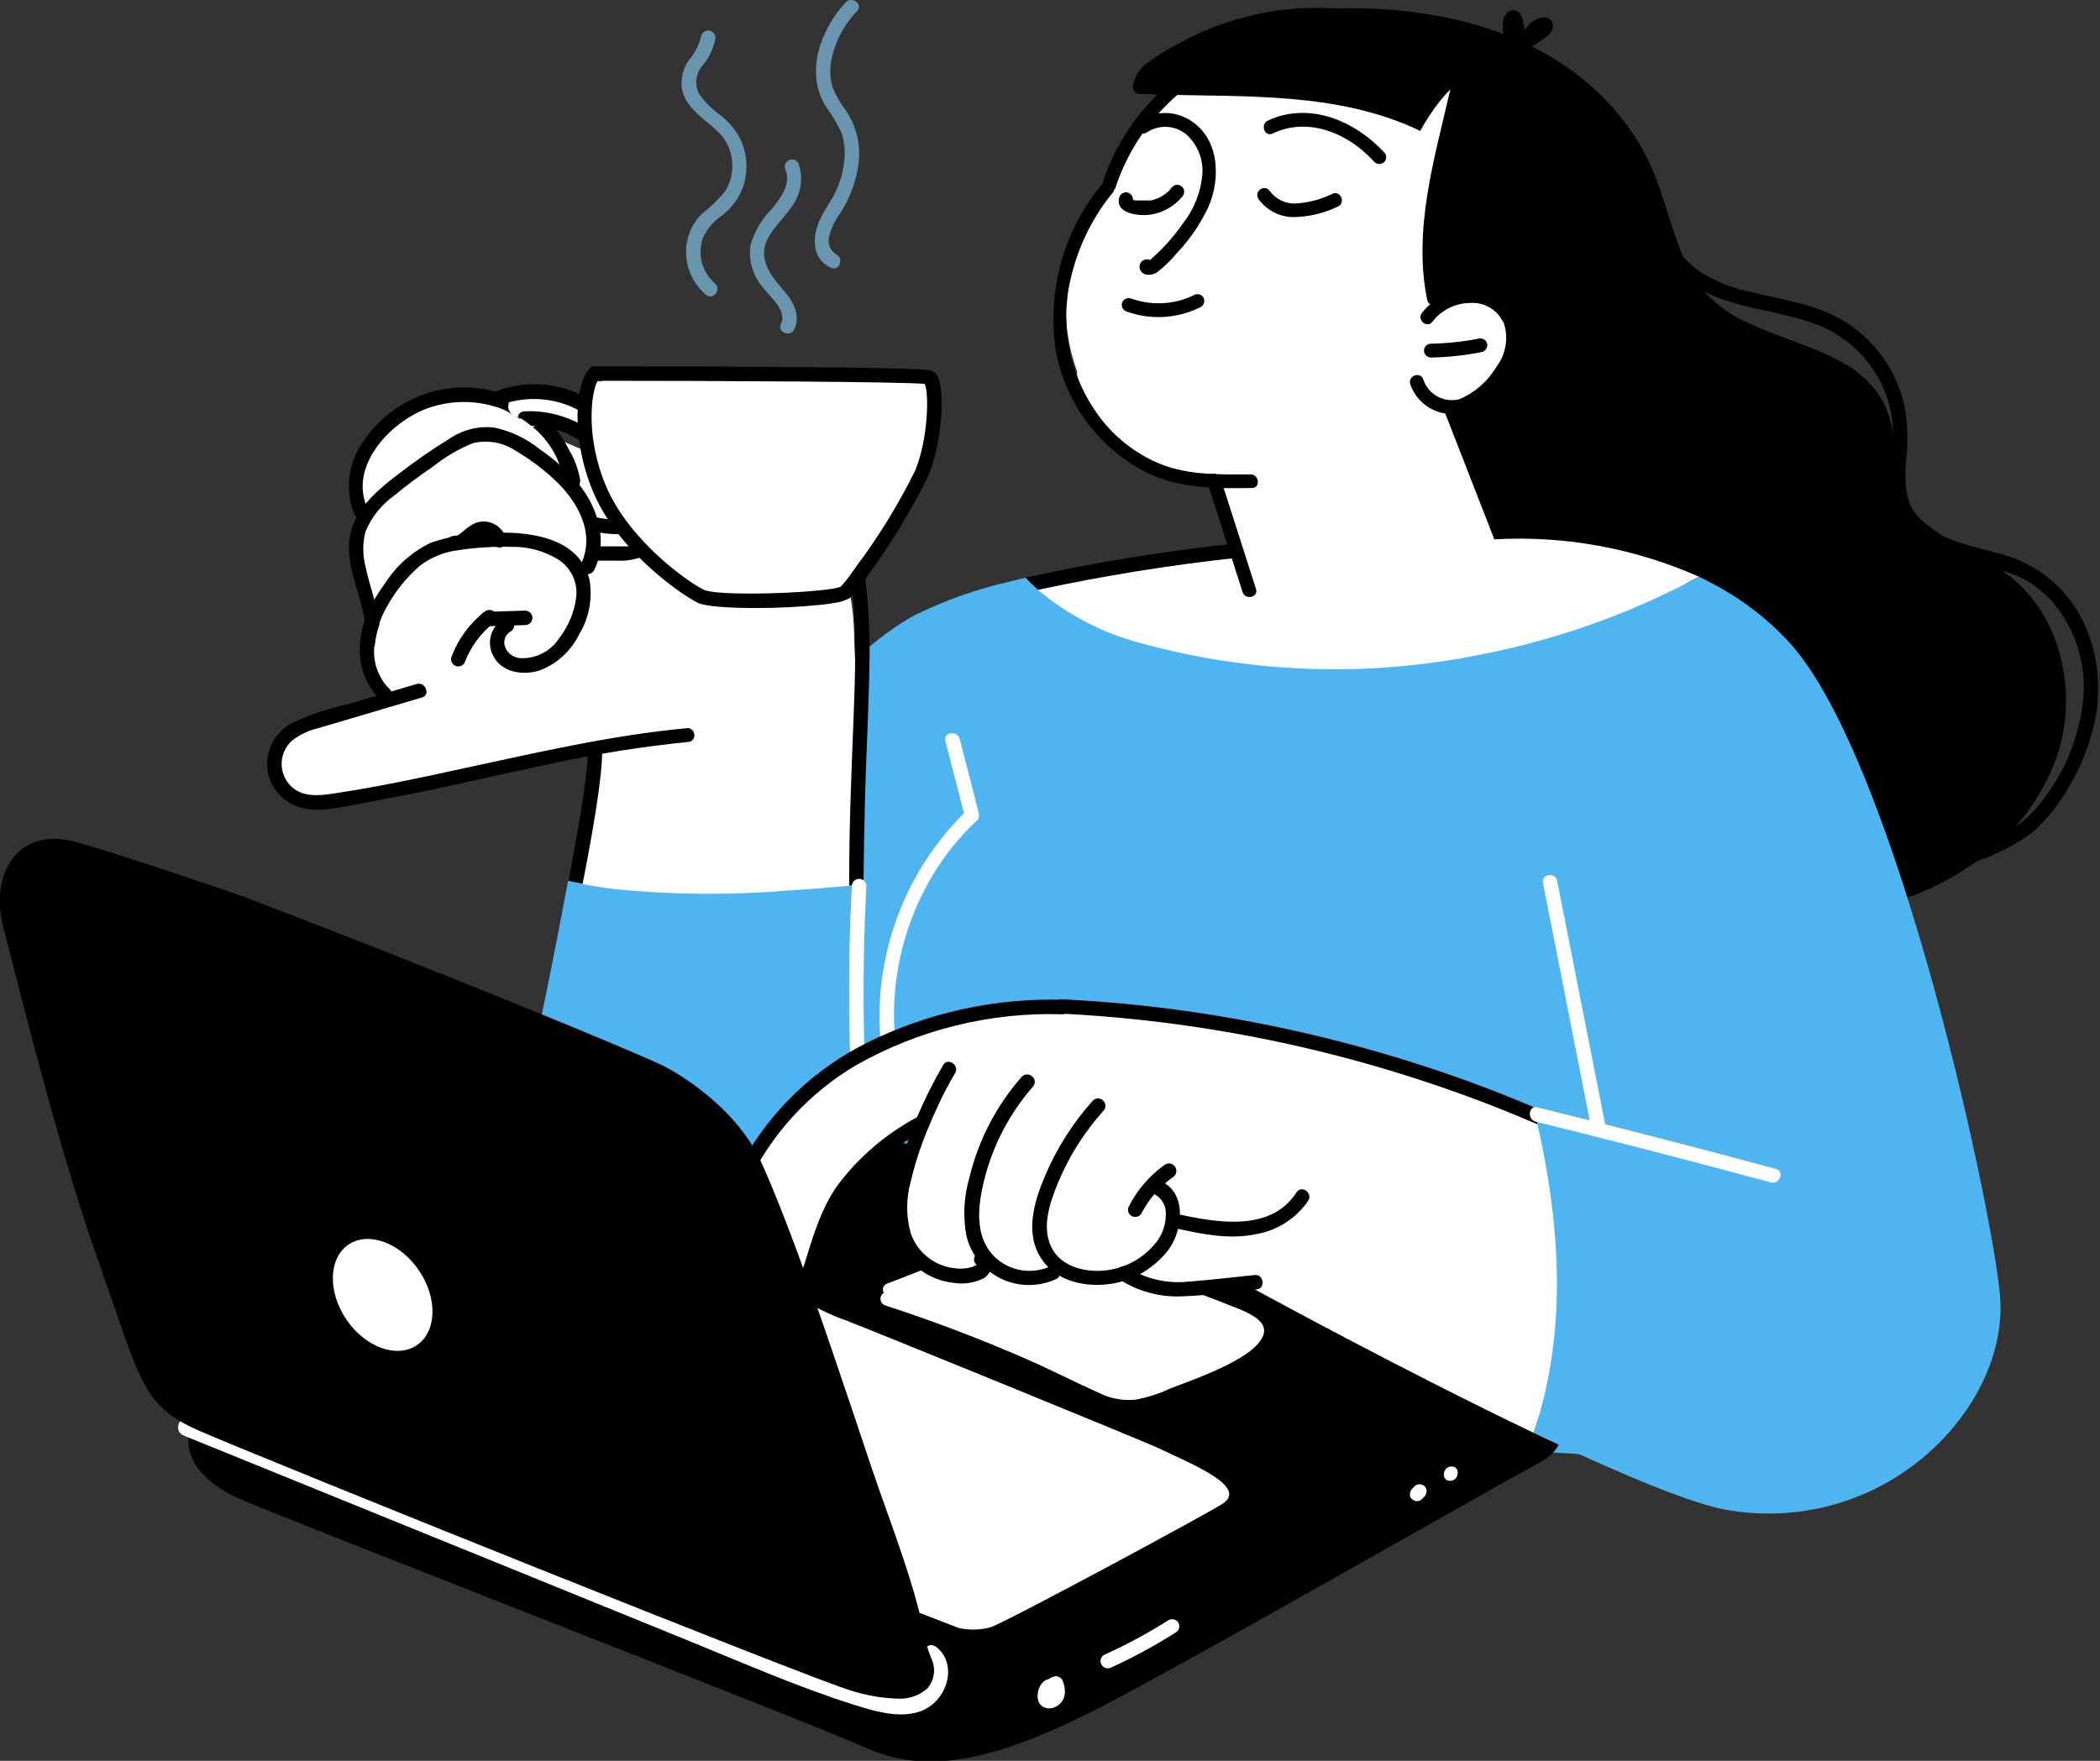
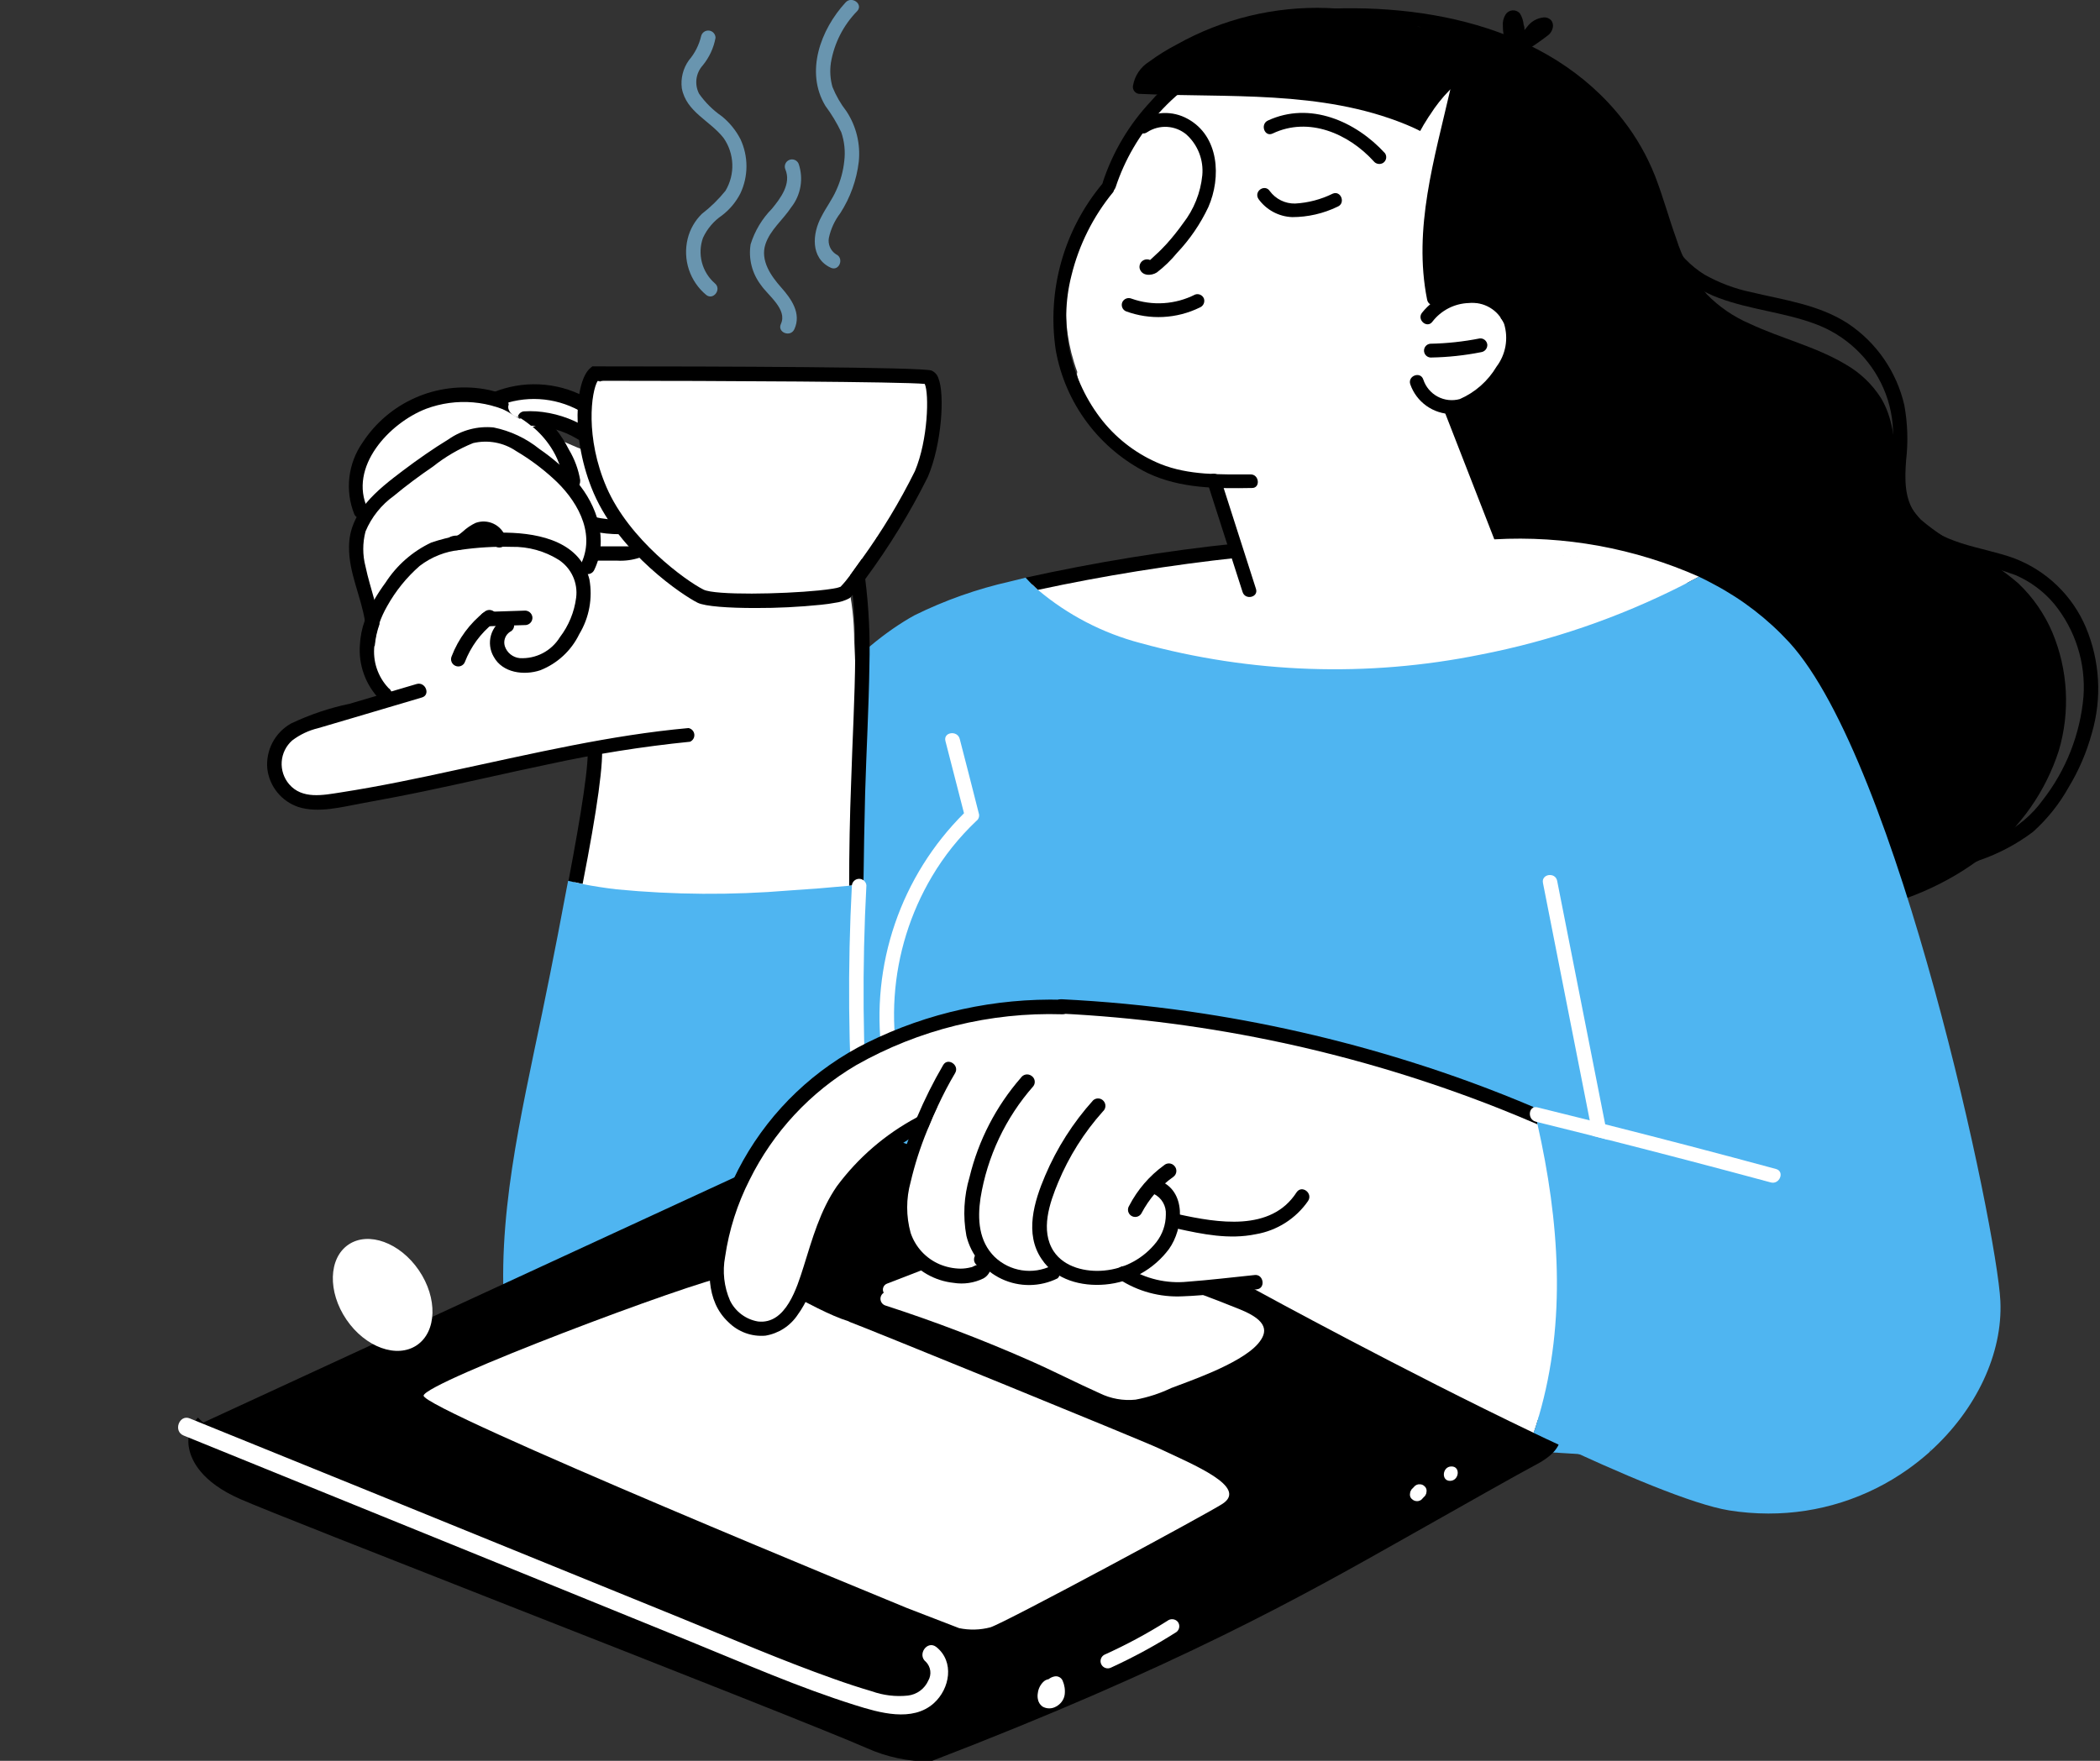
<svg xmlns="http://www.w3.org/2000/svg" width="310" height="260" viewBox="0 0 310 260" fill="none">
  <rect x="0" y="0" width="310" height="260" fill="#333333" stroke="none" />
  <g clip-path="url(#clip0_963_8340)">
    <path d="M303.911 110.865C301.968 116.877 298.262 122.166 293.276 126.046C281.763 135.294 266.226 136.835 251.985 135.864C245.368 135.718 238.857 134.173 232.88 131.33C226.903 128.488 221.595 124.413 217.306 119.373C208.474 109.478 203.434 96.962 200.983 84.046C198.147 68.834 198.594 53.113 199.134 37.808C199.197 31.4 200.009 25.022 201.554 18.804C202.357 15.793 203.543 12.897 205.083 10.188C205.829 8.869 206.685 7.616 207.642 6.442C208.135 5.826 208.675 5.24 209.183 4.67L209.722 4.146L209.553 3.961C203.819 3.201 198.016 3.103 192.26 3.668C190.904 3.791 190.595 1.68 191.967 1.557C209.029 0.015 228.526 3.468 239.608 17.74C241.576 20.268 243.17 23.066 244.34 26.048C245.527 29.13 246.359 32.213 247.423 35.172C248.364 38.206 249.905 41.021 251.954 43.449C253.75 45.293 255.892 46.764 258.258 47.78C262.881 49.968 268.061 51.171 272.499 53.837C274.594 55.039 276.366 56.732 277.663 58.769C279.404 61.651 279.635 64.934 279.974 68.186C280.073 71.376 281.347 74.417 283.55 76.725C285.721 78.574 288.125 80.128 290.702 81.349C293.312 82.63 295.747 84.241 297.946 86.142C300.098 88.188 301.808 90.654 302.97 93.386C305.287 98.931 305.619 105.104 303.911 110.865V110.865Z" fill="black" />
    <path d="M252.076 88.948C251.94 89.501 251.69 90.02 251.342 90.471C250.995 90.922 250.557 91.296 250.057 91.568C247.892 93.101 245.597 94.442 243.198 95.576C233.257 100.307 222.021 102.265 211.139 103.39C205.498 103.975 199.811 104.315 194.185 104.638L185.831 105.101C183.103 105.255 180.375 105.517 177.632 105.594C175.115 105.79 172.589 105.339 170.295 104.284C168.246 102.908 166.349 101.316 164.638 99.537C162.635 97.841 160.184 96.716 158.088 95.098C155.94 93.376 153.882 91.545 151.923 89.611C151.822 89.512 151.739 89.398 151.676 89.272C151.279 88.707 151.103 88.016 151.183 87.33C151.206 87.142 151.278 86.963 151.391 86.811C151.505 86.66 151.657 86.541 151.831 86.466C156.778 84.37 162.234 83.97 167.505 83.291L182.287 81.396C182.302 81.175 182.302 80.954 182.287 80.733C182.213 79.56 181.974 78.403 181.577 77.296C180.175 73.026 177.509 68.295 180.406 64.01C181.847 62.147 183.787 60.73 186.001 59.925C188.637 58.844 191.381 58.043 194.185 57.536C199.844 56.488 205.656 56.583 211.278 57.814C211.506 57.864 211.713 57.985 211.87 58.158C212.027 58.332 212.125 58.55 212.152 58.782C212.18 59.014 212.134 59.249 212.021 59.454C211.909 59.659 211.735 59.824 211.525 59.925C211.895 60.958 212.265 61.975 212.65 63.008C214.68 68.336 216.979 73.558 219.539 78.652C220.033 79.623 220.464 81.242 221.697 81.426C223.035 81.542 224.378 81.588 225.72 81.565C228.486 81.703 231.243 81.981 233.981 82.397C239.558 83.19 245.031 84.59 250.303 86.574C251.305 86.96 252.23 87.715 252.076 88.948Z" fill="white" />
    <path d="M221.514 53.745C220.713 55.591 219.482 57.219 217.923 58.492C217.198 59.033 216.343 59.373 215.445 59.478C214.547 59.584 213.636 59.451 212.806 59.093C211.973 58.677 211.265 57.675 210.432 57.428C209.6 57.182 210.186 58.045 210.432 58.415C211.004 59.086 211.371 59.908 211.492 60.782C211.612 61.656 211.48 62.546 211.11 63.347C210.14 65.047 208.549 66.307 206.671 66.861C204.209 67.834 201.666 68.592 199.073 69.127C198.628 69.418 198.165 69.681 197.686 69.913C193.868 71.401 189.791 72.114 185.695 72.009C181.479 72.196 177.263 71.638 173.241 70.36C166.459 68.063 160.541 62.653 159.03 55.517C158.967 55.327 158.967 55.121 159.03 54.931C158.691 54.007 158.398 53.051 158.152 52.095C157.254 48.507 157.092 44.774 157.674 41.121C157.951 39.347 158.411 37.607 159.046 35.927C159.8 34.131 160.681 32.39 161.681 30.718C162.528 28.705 163.264 26.646 163.885 24.553C164.602 22.835 165.54 21.219 166.675 19.744C168.269 17.668 170.221 15.893 172.439 14.503C172.292 14.437 172.161 14.339 172.055 14.216C171.95 14.094 171.872 13.95 171.828 13.794C171.784 13.638 171.775 13.475 171.8 13.315C171.826 13.156 171.886 13.004 171.977 12.87C175.275 7.383 182.257 6.966 187.96 7.121C193.416 7.275 198.888 6.766 204.329 7.121C206.892 7.27 209.42 7.789 211.835 8.662C214.325 9.426 216.492 10.992 218 13.116C218.605 14.361 218.961 15.712 219.048 17.093C219.248 18.634 219.433 20.175 219.603 21.717C219.96 24.786 220.047 27.88 219.865 30.964C219.645 35.71 218.037 40.286 215.241 44.127L217.214 44.636C218.52 44.671 219.8 45.003 220.959 45.607C221.214 45.716 221.417 45.92 221.524 46.176C221.63 46.433 221.632 46.721 221.53 46.978C221.783 47.255 221.996 47.566 222.161 47.903C222.548 48.854 222.692 49.886 222.579 50.906C222.466 51.926 222.1 52.902 221.514 53.745V53.745Z" fill="white" />
    <path d="M182.32 7.46C177.49 8.558 173.14 11.179 169.912 14.935C166.713 18.334 164.294 22.389 162.822 26.818C162.421 28.051 164.271 28.899 164.687 27.651C166.033 23.572 168.223 19.822 171.114 16.646C174.12 13.348 178.019 10.28 182.52 9.494C183.799 9.263 183.691 7.229 182.32 7.46Z" fill="black" />
    <path d="M184.599 70.052C180.129 70.052 175.505 70.206 171.297 68.511C167.973 67.15 165.046 64.971 162.789 62.176C160.41 59.196 158.754 55.705 157.952 51.977C157.149 48.249 157.222 44.385 158.165 40.69C159.268 36.169 161.375 31.955 164.331 28.36C164.459 28.152 164.508 27.905 164.469 27.664C164.431 27.423 164.306 27.204 164.119 27.047C163.932 26.89 163.695 26.805 163.451 26.809C163.207 26.812 162.972 26.903 162.789 27.065C159.949 30.448 157.862 34.397 156.666 38.649C155.47 42.901 155.193 47.359 155.854 51.726C156.543 55.596 158.129 59.251 160.484 62.399C162.839 65.546 165.898 68.099 169.417 69.852C174.257 72.148 179.62 72.148 184.83 72.056C186.094 72.056 185.893 70.021 184.599 70.052Z" fill="black" />
-     <path d="M174.445 27.527C174.343 27.441 174.224 27.376 174.097 27.336C173.97 27.296 173.835 27.28 173.702 27.292C173.569 27.303 173.44 27.341 173.321 27.402C173.203 27.464 173.097 27.548 173.011 27.651C172.912 27.786 172.804 27.915 172.688 28.036L172.503 28.221C172.24 28.466 171.956 28.688 171.655 28.884C171.422 29.036 171.174 29.165 170.915 29.269C170.602 29.393 170.284 29.501 169.96 29.593H169.605H169.127C168.963 29.608 168.798 29.608 168.634 29.593H168.28H167.755H167.54C167.438 29.568 167.34 29.532 167.247 29.485C167.25 29.276 167.194 29.071 167.085 28.894C166.976 28.716 166.818 28.574 166.63 28.483C166.38 28.378 166.099 28.374 165.847 28.471C165.594 28.569 165.389 28.761 165.274 29.007C164.411 31.519 168.079 31.935 169.728 31.704C171.632 31.45 173.365 30.473 174.568 28.976C174.743 28.767 174.828 28.498 174.804 28.226C174.781 27.955 174.652 27.704 174.445 27.527V27.527Z" fill="black" />
    <path d="M175.308 17.54C174.21 16.933 172.967 16.639 171.714 16.691C170.461 16.743 169.246 17.138 168.202 17.833C167.123 18.603 168.295 20.283 169.358 19.513C170.23 18.947 171.259 18.675 172.296 18.736C173.333 18.797 174.324 19.188 175.123 19.852C175.96 20.605 176.61 21.544 177.019 22.593C177.429 23.642 177.587 24.772 177.481 25.894C177.223 28.465 176.245 30.912 174.66 32.953C173.899 34.028 173.076 35.057 172.194 36.035C171.701 36.559 171.208 37.084 170.653 37.577L169.944 38.239L169.774 38.394C169.588 38.31 169.383 38.28 169.181 38.305C168.978 38.331 168.787 38.412 168.627 38.54C168.468 38.667 168.347 38.836 168.277 39.028C168.208 39.219 168.193 39.427 168.233 39.627C168.526 40.767 169.944 40.767 170.776 40.228C171.875 39.384 172.873 38.417 173.751 37.345C175.642 35.35 177.202 33.066 178.375 30.579C180.302 26.186 179.978 20.083 175.308 17.54Z" fill="black" />
    <path d="M196.745 28.591C195.008 29.45 193.116 29.948 191.181 30.055C190.458 30.069 189.742 29.91 189.094 29.591C188.445 29.272 187.881 28.802 187.451 28.221C186.727 27.111 185.047 28.221 185.771 29.377C186.342 30.174 187.087 30.83 187.95 31.295C188.812 31.76 189.77 32.021 190.75 32.059C193.072 32.057 195.364 31.53 197.454 30.517C198.672 30.024 197.963 28.098 196.745 28.591Z" fill="black" />
    <path d="M177.727 44.096C177.63 43.845 177.439 43.642 177.195 43.529C176.95 43.417 176.671 43.405 176.417 43.495C174.976 44.227 173.4 44.658 171.786 44.761C170.172 44.865 168.554 44.638 167.031 44.096C166.781 43.991 166.5 43.987 166.247 44.085C165.994 44.183 165.789 44.375 165.675 44.62C165.57 44.868 165.567 45.147 165.665 45.397C165.762 45.648 165.954 45.85 166.199 45.961C167.96 46.612 169.836 46.899 171.712 46.803C173.588 46.708 175.424 46.233 177.111 45.406C177.36 45.306 177.562 45.115 177.677 44.873C177.791 44.63 177.809 44.352 177.727 44.096V44.096Z" fill="black" />
    <path d="M204.452 22.626C200.136 17.91 193.37 14.92 187.159 17.802C185.987 18.357 186.681 20.284 187.868 19.713C193.185 17.186 199.042 19.713 202.772 23.798C202.934 24.009 203.17 24.152 203.433 24.197C203.696 24.243 203.966 24.188 204.19 24.044C204.301 23.968 204.395 23.872 204.468 23.759C204.541 23.647 204.591 23.521 204.616 23.39C204.64 23.258 204.638 23.123 204.61 22.992C204.582 22.861 204.528 22.736 204.452 22.626Z" fill="black" />
    <path d="M250.8 85.156L248.333 86.451C239.343 82.835 229.663 81.256 219.989 81.827C219.758 81.849 219.525 81.795 219.328 81.672C219.13 81.55 218.978 81.366 218.895 81.149L210.634 59.971C210.582 59.841 210.556 59.702 210.559 59.561C210.561 59.421 210.591 59.282 210.647 59.154C210.703 59.025 210.783 58.908 210.884 58.81C210.985 58.713 211.104 58.636 211.235 58.584C211.365 58.533 211.505 58.507 211.645 58.51C211.785 58.512 211.924 58.542 212.053 58.598C212.182 58.654 212.298 58.734 212.396 58.835C212.493 58.936 212.57 59.055 212.622 59.185L220.59 79.638C230.955 79.053 241.311 80.944 250.8 85.156V85.156Z" fill="white" />
    <path d="M224.24 47.965C223.907 46.567 223.14 45.31 222.049 44.375C220.959 43.439 219.6 42.872 218.168 42.755C216.612 42.583 215.038 42.807 213.594 43.408C212.149 44.01 210.88 44.967 209.906 46.193C209.12 47.241 210.677 48.551 211.448 47.503C212.084 46.673 212.897 45.995 213.827 45.518C214.757 45.041 215.782 44.777 216.827 44.744C217.911 44.632 219.002 44.871 219.94 45.426C220.878 45.981 221.613 46.822 222.036 47.826C222.361 48.894 222.429 50.023 222.234 51.121C222.038 52.22 221.585 53.256 220.911 54.146C219.651 56.265 217.759 57.936 215.501 58.924C214.404 59.23 213.23 59.102 212.225 58.565C211.22 58.028 210.461 57.124 210.106 56.041C209.69 54.778 207.779 55.486 208.18 56.735C208.624 58.018 209.456 59.131 210.56 59.921C211.665 60.711 212.987 61.138 214.345 61.143C217.428 61.143 219.986 58.615 221.774 56.396C222.799 55.27 223.553 53.926 223.98 52.465C224.408 51.004 224.497 49.465 224.24 47.965V47.965Z" fill="black" />
    <path d="M219.555 50.878C219.524 50.612 219.391 50.369 219.184 50.199C218.977 50.029 218.713 49.947 218.446 49.969C216.038 50.446 213.594 50.709 211.14 50.755C211.006 50.767 210.877 50.805 210.758 50.867C210.639 50.93 210.534 51.015 210.448 51.118C210.362 51.221 210.297 51.34 210.257 51.468C210.217 51.596 210.203 51.731 210.215 51.864C210.227 51.998 210.266 52.128 210.328 52.247C210.39 52.365 210.476 52.471 210.579 52.557C210.682 52.643 210.801 52.707 210.929 52.747C211.057 52.787 211.191 52.801 211.325 52.789C213.778 52.743 216.223 52.48 218.631 52.003C218.899 51.968 219.144 51.833 219.316 51.624C219.488 51.415 219.573 51.148 219.555 50.878V50.878Z" fill="black" />
    <path d="M185.403 86.944C183.677 81.519 181.941 76.099 180.194 70.683C179.793 69.435 177.805 69.913 178.205 71.161L183.431 87.422C183.831 88.67 185.82 88.192 185.403 86.944Z" fill="black" />
    <path d="M219.573 9.417C218.851 9.679 218.159 10.015 217.507 10.419C214.936 12.114 212.756 14.336 211.111 16.939C210.961 17.142 210.823 17.353 210.695 17.57C210.325 18.141 209.97 18.727 209.647 19.343C209.046 19.035 208.429 18.757 207.812 18.495L207.442 18.341C194.989 13.27 181.24 14.457 168.093 13.856C167.827 13.811 167.589 13.662 167.43 13.443C167.272 13.224 167.206 12.952 167.246 12.685C167.367 11.953 167.642 11.255 168.054 10.639C168.466 10.022 169.005 9.5 169.635 9.109C170.928 8.157 172.294 7.307 173.719 6.566C180.477 2.774 188.147 0.912 195.891 1.184C203.635 1.456 211.155 3.851 217.631 8.107C218.298 8.467 218.946 8.903 219.573 9.417Z" fill="black" />
    <path d="M224.536 46.377C224.451 46.481 224.346 46.567 224.228 46.63C224.109 46.693 223.979 46.731 223.845 46.743C223.712 46.754 223.577 46.739 223.449 46.697C223.322 46.656 223.204 46.589 223.103 46.501C221.691 45.11 219.87 44.21 217.908 43.933C215.946 43.655 213.947 44.015 212.205 44.959C212.06 45.044 211.895 45.092 211.727 45.099C211.558 45.106 211.391 45.071 211.239 44.998C211.087 44.925 210.955 44.816 210.855 44.68C210.754 44.545 210.689 44.386 210.664 44.22C208.583 33.77 211.758 23.412 214.086 13.24C214.078 13.173 214.078 13.106 214.086 13.039C214.189 12.386 214.343 11.742 214.548 11.113C214.548 10.912 214.641 10.712 214.672 10.527C214.727 10.256 214.888 10.018 215.118 9.864C215.293 9.571 215.506 9.301 215.751 9.063C216.305 8.51 217.041 8.176 217.823 8.122C218.604 8.068 219.379 8.298 220.005 8.77C222.464 10.777 224.29 13.454 225.26 16.477C226.378 19.592 227.194 22.807 227.696 26.079C228.867 32.968 228.913 40.521 224.536 46.377Z" fill="black" />
    <path d="M284.875 214.362L285.045 213.869C279.681 218.077 272.56 218.185 266.087 217.599C258.38 216.89 250.767 216.058 243.076 215.441C227.765 214.229 212.429 213.458 197.068 213.129C181.706 212.801 166.232 212.929 150.645 213.515C136.573 214.054 122.223 215.195 108.336 212.189C97.424 209.816 83.537 204.144 81.394 191.659C81.366 191.498 81.377 191.333 81.427 191.178C81.477 191.022 81.565 190.881 81.682 190.767C81.799 190.653 81.942 190.57 82.099 190.524C82.255 190.478 82.421 190.471 82.581 190.503C86.203 182.026 105.916 135.726 110.509 122.163C115.996 106.041 126.739 95.421 134.985 90.859C139.476 88.641 144.216 86.964 149.103 85.865L151.415 85.295C151.985 85.926 152.587 86.528 153.218 87.098C157.621 90.812 162.797 93.498 168.369 94.959C184.717 99.451 201.892 100.037 218.507 96.67C228.874 94.66 238.911 91.221 248.331 86.451L250.797 85.156C251.568 85.526 252.339 85.911 253.094 86.328C257.228 88.525 260.959 91.406 264.129 94.851C280.22 112.437 294.786 181.425 295.294 192.122C295.649 199.859 291.749 208.166 284.875 214.362Z" fill="#4FB5F1" />
    <path d="M144.526 120.251C143.591 116.542 142.64 112.827 141.674 109.108C141.335 107.798 139.224 108.091 139.563 109.416C140.488 112.976 141.397 116.521 142.306 120.082C137.702 124.665 134.213 130.246 132.11 136.393C130.007 142.54 129.345 149.088 130.176 155.531C130.663 159.252 131.675 162.884 133.182 166.32C133.313 166.548 133.523 166.72 133.773 166.804C134.022 166.888 134.293 166.878 134.536 166.775C134.778 166.673 134.975 166.486 135.089 166.249C135.203 166.012 135.226 165.741 135.155 165.488C132.704 159.707 131.647 153.431 132.067 147.167C132.488 140.902 134.374 134.824 137.575 129.422C139.367 126.398 141.571 123.638 144.125 121.222C144.274 121.112 144.39 120.964 144.46 120.793C144.531 120.621 144.554 120.434 144.526 120.251Z" fill="white" />
    <path d="M126.664 131.796C126.633 132.028 126.527 132.243 126.363 132.41C126.199 132.577 125.986 132.686 125.754 132.72L114.858 134.262C108.893 135.384 102.846 136.018 96.778 136.157C93.872 136.165 90.983 135.702 88.224 134.786C87.619 134.567 87.052 134.255 86.544 133.861C86.377 133.951 86.189 133.994 86 133.986C85.811 133.977 85.627 133.918 85.469 133.813C85.311 133.709 85.184 133.564 85.102 133.393C85.02 133.222 84.986 133.032 85.003 132.844C85.003 132.551 85.003 132.273 85.003 131.981C84.819 131.563 84.737 131.107 84.764 130.652C84.791 130.196 84.926 129.754 85.157 129.36C85.593 124.912 86.361 120.502 87.453 116.167C87.577 114.364 87.685 112.56 87.793 110.757C84.359 110.934 80.943 111.367 77.573 112.052C69.867 113.593 62.361 115.936 54.624 117.277C52.666 117.6 50.709 117.878 48.736 118.047C47.162 118.267 45.561 118.215 44.005 117.893C43.286 117.744 42.614 117.425 42.043 116.964C41.472 116.503 41.019 115.913 40.721 115.242C40.255 113.554 40.391 111.755 41.107 110.156C41.14 110.035 41.198 109.921 41.276 109.823C41.355 109.725 41.453 109.643 41.564 109.584C41.675 109.525 41.797 109.489 41.923 109.479C42.048 109.469 42.174 109.484 42.294 109.524C42.477 109.165 42.693 108.824 42.941 108.507C44.357 107.024 46.199 106.017 48.212 105.625C50.966 104.854 53.735 104.099 56.52 103.359C55.862 102.44 55.415 101.387 55.209 100.276C55.209 100.091 55.163 99.922 55.071 99.768C54.978 99.49 54.871 99.228 54.794 98.951C54.484 97.985 54.333 96.975 54.347 95.961C54.347 95.822 54.347 95.699 54.347 95.56C54.204 94.022 54.204 92.474 54.347 90.936C54.367 90.802 54.408 90.672 54.47 90.551C54.269 90.042 54.054 89.549 53.915 89.01C53.53 87.805 53.236 86.574 53.036 85.326C53.036 85.095 53.036 84.848 53.036 84.602C52.566 82.339 52.566 80.005 53.036 77.743C53.085 77.512 53.203 77.302 53.375 77.142C52.726 76.112 52.325 74.944 52.205 73.732C52.084 72.52 52.248 71.297 52.682 70.159C52.669 69.177 52.875 68.203 53.286 67.31C53.696 66.417 54.301 65.626 55.056 64.996C55.184 64.87 55.353 64.793 55.533 64.78C56.188 63.876 56.926 63.035 57.737 62.268C59.963 60.231 62.771 58.942 65.767 58.584C68.817 58.278 71.884 58.97 74.506 60.557C77.384 62.283 80.347 63.862 83.384 65.289C85.725 66.333 88.123 67.243 90.567 68.017C89.984 66.809 89.314 65.645 88.563 64.534C88.429 64.347 88.357 64.123 88.359 63.893C88.361 63.663 88.436 63.44 88.574 63.256C88.711 63.072 88.904 62.937 89.124 62.87C89.344 62.803 89.579 62.808 89.796 62.885C95.714 64.96 101.442 67.538 106.92 70.591C111.758 73.24 116.358 76.303 120.668 79.746C122.766 81.281 124.324 83.438 125.122 85.912C125.77 88.774 126.095 91.7 126.093 94.635C126.432 100.8 126.402 106.965 126.433 113.131L126.664 131.796Z" fill="white" />
    <path d="M87.714 84.17C87.627 84.353 87.49 84.507 87.317 84.614C87.145 84.721 86.945 84.775 86.743 84.771C86.567 84.784 86.39 84.751 86.231 84.675C86.072 84.6 85.935 84.484 85.834 84.339C85.733 84.195 85.671 84.026 85.655 83.851C85.639 83.675 85.668 83.498 85.741 83.338C85.788 83.248 85.83 83.155 85.864 83.06C87.93 78.436 85.001 73.627 81.579 70.576C79.92 69.071 78.113 67.739 76.185 66.599C75.265 65.975 74.226 65.549 73.133 65.347C72.04 65.145 70.916 65.173 69.835 65.428C67.712 66.291 65.724 67.453 63.932 68.88C61.944 70.237 60.002 71.67 58.152 73.211C56.295 74.541 54.843 76.361 53.96 78.467C53.512 80.169 53.512 81.959 53.96 83.661C54.314 85.356 54.838 87.006 55.285 88.655C55.623 89.8 55.87 90.97 56.025 92.154C55.652 93.198 55.414 94.286 55.316 95.39C55.152 95.406 54.987 95.386 54.831 95.333C54.675 95.28 54.532 95.195 54.411 95.083C54.291 94.971 54.195 94.835 54.13 94.683C54.066 94.531 54.034 94.368 54.036 94.204C54.063 93.384 54.011 92.563 53.883 91.753C53.297 88.054 51.478 84.555 51.524 80.763C51.524 75.6 55.701 72.348 59.493 69.481C61.666 67.847 63.901 66.275 66.228 64.857C68.159 63.506 70.51 62.888 72.856 63.116C75.332 63.619 77.652 64.707 79.622 66.291C81.642 67.68 83.494 69.299 85.14 71.115C88.13 74.614 89.887 79.731 87.714 84.17Z" fill="black" />
    <path d="M101.634 107.505C90.059 108.553 78.746 111.25 67.433 113.67C61.731 114.919 56.012 116.121 50.248 117.015C47.674 117.415 44.607 118.047 42.68 115.797C41.895 114.876 41.502 113.684 41.585 112.477C41.669 111.269 42.222 110.143 43.127 109.339C44.266 108.472 45.573 107.852 46.965 107.52L51.882 106.072L62.285 102.989C63.595 102.604 62.809 100.615 61.499 101.001L51.62 103.914C48.632 104.539 45.73 105.517 42.973 106.827C41.804 107.48 40.85 108.458 40.227 109.643C39.603 110.827 39.336 112.167 39.459 113.501C39.608 114.789 40.123 116.007 40.943 117.012C41.762 118.017 42.851 118.767 44.083 119.173C47.011 120.082 50.402 119.172 53.33 118.633C56.259 118.094 59.495 117.493 62.578 116.845C68.743 115.566 74.816 114.132 80.951 112.853C87.853 111.343 94.836 110.231 101.865 109.524C102.074 109.433 102.247 109.277 102.36 109.08C102.474 108.883 102.521 108.655 102.495 108.429C102.469 108.203 102.371 107.992 102.217 107.826C102.062 107.659 101.858 107.547 101.634 107.505Z" fill="black" />
    <path d="M85.512 93.633C84.333 96.069 82.281 97.972 79.763 98.966C77.374 99.768 74.184 99.382 72.874 96.963C72.599 96.489 72.422 95.964 72.355 95.42C72.287 94.876 72.33 94.324 72.481 93.797C72.632 93.27 72.888 92.779 73.234 92.354C73.579 91.929 74.007 91.577 74.492 91.321C75.74 90.736 76.511 92.739 75.263 93.31C74.929 93.536 74.678 93.863 74.545 94.243C74.411 94.624 74.404 95.036 74.523 95.421C74.68 95.893 74.97 96.31 75.359 96.622C75.747 96.934 76.216 97.127 76.712 97.178C77.887 97.248 79.059 96.998 80.104 96.456C81.149 95.913 82.027 95.097 82.645 94.096C83.947 92.394 84.777 90.379 85.05 88.254C85.189 87.178 85.022 86.084 84.57 85.098C84.118 84.112 83.397 83.272 82.492 82.675C80.408 81.365 77.986 80.695 75.525 80.748C72.994 80.681 70.462 80.831 67.957 81.195C65.77 81.408 63.688 82.23 61.946 83.569C60.02 85.257 58.399 87.265 57.152 89.503C56.682 90.317 56.29 91.173 55.981 92.061C55.608 93.106 55.37 94.193 55.272 95.298C55.135 96.437 55.25 97.592 55.61 98.682C55.97 99.771 56.565 100.768 57.353 101.602C57.475 101.682 57.58 101.787 57.66 101.91C57.74 102.032 57.793 102.17 57.818 102.314C57.842 102.459 57.836 102.607 57.8 102.749C57.765 102.891 57.7 103.024 57.611 103.14C57.522 103.256 57.409 103.352 57.281 103.422C57.153 103.493 57.011 103.536 56.866 103.549C56.72 103.563 56.573 103.546 56.434 103.5C56.295 103.454 56.167 103.38 56.058 103.282C55.022 102.216 54.224 100.942 53.719 99.544C53.214 98.146 53.013 96.656 53.13 95.175C53.194 93.975 53.432 92.791 53.839 91.66C54.206 90.59 54.675 89.558 55.241 88.578C55.751 87.693 56.312 86.839 56.921 86.019C58.571 83.461 60.904 81.416 63.657 80.116C66.343 79.203 69.158 78.73 71.995 78.714C76.619 78.436 83.062 78.868 85.867 82.983C86.232 83.513 86.528 84.088 86.745 84.694C86.849 84.971 86.936 85.254 87.007 85.542C87.508 88.331 86.977 91.207 85.512 93.633V93.633Z" fill="black" />
    <path d="M78.592 91.106C78.554 90.829 78.411 90.578 78.193 90.403C77.976 90.228 77.699 90.143 77.421 90.165L71.749 90.35C71.609 90.366 71.473 90.409 71.35 90.477C71.227 90.545 71.118 90.637 71.031 90.747C70.943 90.858 70.878 90.984 70.84 91.12C70.802 91.256 70.792 91.397 70.809 91.537C70.847 91.814 70.99 92.065 71.208 92.24C71.425 92.415 71.702 92.5 71.98 92.477L77.652 92.293C77.933 92.258 78.189 92.114 78.365 91.892C78.541 91.67 78.623 91.387 78.592 91.106V91.106Z" fill="black" />
    <path d="M73.121 90.504C73.034 90.388 72.926 90.291 72.801 90.217C72.677 90.143 72.539 90.095 72.395 90.075C72.252 90.055 72.106 90.063 71.966 90.1C71.826 90.137 71.695 90.201 71.58 90.288C69.367 92.014 67.667 94.311 66.663 96.932C66.555 97.191 66.555 97.483 66.662 97.743C66.769 98.003 66.974 98.21 67.233 98.319C67.36 98.374 67.498 98.404 67.637 98.407C67.776 98.409 67.914 98.383 68.043 98.332C68.172 98.28 68.29 98.203 68.389 98.106C68.488 98.008 68.567 97.892 68.62 97.764C69.491 95.501 70.949 93.511 72.844 91.999C73.075 91.835 73.232 91.587 73.284 91.308C73.336 91.029 73.277 90.741 73.121 90.504V90.504Z" fill="black" />
    <path d="M74.646 79.345C74.499 78.909 74.267 78.507 73.961 78.162C73.656 77.817 73.285 77.537 72.869 77.339C72.454 77.141 72.003 77.028 71.543 77.007C71.083 76.986 70.624 77.058 70.192 77.218C69.498 77.55 68.858 77.987 68.296 78.513L67.911 78.821L67.664 78.991L67.464 79.083C66.555 79.083 65.923 79.453 65.923 80.039C65.887 80.318 65.962 80.601 66.132 80.825C66.302 81.05 66.553 81.199 66.832 81.241C67.633 81.326 68.436 81.106 69.082 80.625C69.637 80.239 70.099 79.762 70.623 79.392L70.793 79.284L71.07 79.16H71.348H71.625L71.933 79.268C71.933 79.268 72.226 79.453 72.011 79.268C72.103 79.268 72.35 79.453 72.38 79.561C72.411 79.669 72.273 79.438 72.38 79.561C72.459 79.648 72.531 79.741 72.596 79.839C72.596 79.977 72.689 80.07 72.72 80.178C72.826 80.436 73.028 80.643 73.284 80.755C73.54 80.867 73.829 80.876 74.091 80.779C74.351 80.658 74.554 80.441 74.657 80.174C74.76 79.906 74.757 79.61 74.646 79.345V79.345Z" fill="black" />
    <path d="M85.65 70.915C85.657 71.141 85.621 71.366 85.542 71.578C84.787 73.273 83.369 72.394 83.153 70.915C82.91 69.176 82.283 67.512 81.319 66.044C80.528 64.834 79.55 63.757 78.421 62.854C77.818 62.353 77.174 61.905 76.495 61.513C74.457 60.33 72.183 59.614 69.835 59.414C67.488 59.214 65.124 59.536 62.916 60.357C57.506 62.438 51.372 68.942 54.285 75.153C54.871 76.402 52.882 77.157 52.297 75.924C51.608 74.195 51.36 72.322 51.575 70.474C51.791 68.626 52.462 66.86 53.53 65.335C55.429 62.426 58.133 60.131 61.313 58.73C64.492 57.329 68.01 56.882 71.439 57.444C71.996 57.536 72.546 57.66 73.089 57.814C75.31 58.408 77.4 59.412 79.254 60.773C79.901 61.242 80.514 61.757 81.088 62.314C81.412 62.638 81.72 62.977 82.013 63.316C82.778 64.27 83.44 65.304 83.986 66.399C84.821 67.785 85.386 69.318 85.65 70.915V70.915Z" fill="black" />
    <path d="M182.737 82.351C172.822 83.42 162.971 85.005 153.221 87.098C152.59 86.528 151.988 85.927 151.418 85.295C161.688 83.026 172.077 81.339 182.536 80.24L182.737 82.351Z" fill="black" />
    <path d="M136.651 68.048C135.092 72.009 132.843 75.662 130.008 78.837L129.792 79.068C129.7 79.161 129.59 79.234 129.469 79.284C128.636 81.087 127.927 82.937 127.095 84.709C126.645 85.712 125.845 86.518 124.845 86.975C123.81 87.327 122.74 87.565 121.654 87.684C119.358 88.069 117.03 88.516 114.765 88.84C110.588 89.425 106.01 89.688 102.095 87.792C100.096 86.763 98.316 85.354 96.855 83.646C95.314 81.981 93.772 80.255 92.462 78.451C91.078 76.668 89.976 74.682 89.195 72.564C88.409 70.314 87.946 67.94 86.944 65.782C86.901 65.657 86.87 65.528 86.852 65.397C86.53 65.021 86.18 64.671 85.804 64.349C84.781 63.406 83.495 62.799 82.117 62.609C80.74 62.419 79.337 62.655 78.097 63.285C77.065 63.886 76.309 62.453 76.911 61.636C76.524 61.66 76.14 61.561 75.814 61.353C75.487 61.146 75.234 60.84 75.092 60.48C75.001 60.242 75.001 59.978 75.092 59.74C74.892 59.047 75.261 58.199 76.155 58.353L78.252 58.769C81.13 58.605 84.012 59.04 86.713 60.048C86.806 59.078 86.883 58.106 86.96 57.136C86.987 56.961 87.056 56.795 87.161 56.653C87.266 56.511 87.404 56.396 87.563 56.319C87.722 56.241 87.898 56.204 88.074 56.209C88.251 56.215 88.424 56.263 88.578 56.349C88.756 56.242 88.957 56.178 89.164 56.164C89.58 56.164 89.996 56.164 90.397 56.164L93.017 56.072L98.458 55.887C104.731 55.656 111.004 55.394 117.292 55.532C120.375 55.532 123.458 55.825 126.633 56.087C129.667 56.458 132.741 56.348 135.741 55.764C135.927 55.733 136.117 55.754 136.292 55.825C136.466 55.895 136.617 56.013 136.728 56.164C138.994 59.802 138.331 64.133 136.651 68.048Z" fill="white" />
    <path d="M138.514 55.81C138.431 55.569 138.299 55.347 138.127 55.159C137.955 54.971 137.745 54.82 137.512 54.716C136.171 54.192 105.808 54.099 87.837 54.099H87.436L87.143 54.346C84.924 56.196 84.168 64.765 87.651 72.841C91.52 81.75 100.86 87.946 102.972 88.994C104.066 89.549 107.596 89.78 111.511 89.78C114.738 89.789 117.964 89.629 121.175 89.302C121.945 89.225 122.716 89.118 123.255 89.01C124.006 88.92 124.733 88.69 125.398 88.331C125.568 88.184 125.728 88.024 125.876 87.854C126.338 87.345 126.985 86.528 127.725 85.511C131.242 80.755 134.337 75.701 136.973 70.406C138.992 65.674 139.516 58.23 138.514 55.81ZM135.062 69.558C132.82 74.083 130.206 78.414 127.247 82.505L125.521 84.91C125.082 85.516 124.604 86.093 124.088 86.636C123.706 86.782 123.307 86.88 122.901 86.929C122.331 87.021 121.622 87.114 120.82 87.191C115.441 87.73 105.608 87.915 103.866 87.068C101.215 85.742 92.907 79.716 89.547 71.978C86.357 64.611 87.266 57.798 88.237 56.226C106.378 56.226 133.227 56.365 136.51 56.689C137.173 58.138 137.004 64.95 135.062 69.558V69.558Z" fill="black" />
    <path d="M86.36 58.6C84.274 57.495 81.969 56.865 79.611 56.755C77.252 56.646 74.899 57.06 72.719 57.968C72.492 58.099 72.32 58.309 72.236 58.559C72.152 58.808 72.162 59.079 72.264 59.322C72.367 59.564 72.554 59.761 72.791 59.875C73.028 59.989 73.299 60.012 73.552 59.941C75.474 59.159 77.546 58.816 79.618 58.936C81.69 59.056 83.708 59.636 85.528 60.634C85.791 60.736 86.085 60.73 86.344 60.617C86.604 60.505 86.808 60.295 86.915 60.033C87.025 59.769 87.029 59.472 86.926 59.205C86.822 58.938 86.62 58.721 86.36 58.6V58.6Z" fill="black" />
    <path d="M86.73 64.58C86.553 64.811 86.292 64.963 86.003 65.003C85.715 65.044 85.422 64.969 85.189 64.796C84.176 64.188 83.088 63.717 81.952 63.393C80.786 63.068 79.585 62.886 78.376 62.854C77.773 62.353 77.128 61.905 76.449 61.513C76.5 61.313 76.609 61.133 76.763 60.995C76.916 60.858 77.108 60.77 77.312 60.742C77.939 60.703 78.567 60.703 79.193 60.742C81.765 60.933 84.257 61.725 86.468 63.054C86.585 63.137 86.685 63.242 86.762 63.364C86.839 63.486 86.891 63.621 86.915 63.763C86.939 63.904 86.936 64.05 86.904 64.19C86.872 64.33 86.813 64.463 86.73 64.58V64.58Z" fill="black" />
    <path d="M91.815 76.756C90.426 76.774 89.039 76.629 87.684 76.324C87.407 76.301 87.132 76.383 86.913 76.556C86.692 76.731 86.549 76.985 86.513 77.265C86.486 77.546 86.569 77.826 86.744 78.047C86.92 78.268 87.174 78.413 87.453 78.451C88.805 78.741 90.185 78.886 91.568 78.883C91.842 78.9 92.114 78.824 92.339 78.667C92.562 78.485 92.71 78.227 92.755 77.943C92.781 77.662 92.698 77.382 92.523 77.161C92.348 76.939 92.094 76.794 91.815 76.756V76.756Z" fill="black" />
    <path d="M94.943 81.087C94.831 80.831 94.624 80.628 94.365 80.521C94.106 80.415 93.816 80.413 93.556 80.517C93.38 80.597 93.192 80.648 93.001 80.671H92.276H90.735C89.749 80.671 88.67 80.671 87.653 80.671C87.372 80.644 87.091 80.727 86.87 80.903C86.649 81.078 86.504 81.332 86.466 81.611C86.439 81.89 86.523 82.168 86.699 82.387C86.874 82.606 87.128 82.748 87.406 82.782C88.624 82.782 89.841 82.782 91.059 82.782C92.207 82.852 93.359 82.7 94.45 82.335C94.663 82.216 94.829 82.026 94.918 81.799C95.008 81.571 95.017 81.32 94.943 81.087V81.087Z" fill="black" />
    <path d="M86.003 130.532L83.922 130.069C85.771 120.313 87.082 112.221 86.696 110.125L88.792 109.74C89.224 112.098 88.13 119.696 86.003 130.532Z" fill="black" />
    <path d="M128.342 98.226C128.249 104.53 127.895 110.834 127.71 117.153C127.602 121.623 127.51 126.108 127.463 130.578L125.352 130.794C125.352 125.656 125.449 120.555 125.645 115.489C125.83 109.324 126.199 103.035 126.246 96.808C126.276 93.814 126.153 90.82 125.876 87.838C125.783 86.867 125.66 85.881 125.521 84.91L127.247 82.505C127.371 83.106 127.463 83.707 127.556 84.324C127.648 84.94 127.679 85.095 127.725 85.495C128.255 89.717 128.461 93.973 128.342 98.226V98.226Z" fill="black" />
    <path d="M129.514 199.212C128.749 202.343 127.278 205.259 125.214 207.735C122.841 210.288 119.944 212.296 116.721 213.623C113.256 215.335 109.612 216.658 105.855 217.568C102.073 218.379 98.183 218.562 94.342 218.108C88.855 217.507 83.26 217.384 79.607 212.59C77.343 209.238 75.901 205.399 75.399 201.385C72.548 185.71 75.661 170.559 78.836 155.285C80.378 148.056 82.058 139.718 83.46 132.166C83.599 131.457 83.738 130.763 83.861 130.07L85.942 130.532C87.606 130.856 89.302 131.118 90.997 131.318C99.483 132.137 108.025 132.194 116.521 131.488C119.449 131.303 122.373 131.071 125.291 130.794L127.402 130.578V132.736C127.402 134.015 127.402 135.294 127.402 136.574C127.402 147.363 127.402 159.308 129.653 169.881C131.018 176.378 131.449 183.037 130.932 189.656C130.749 192.877 130.275 196.076 129.514 199.212Z" fill="#4FB5F1" />
    <path d="M125.755 130.717C125.118 142.816 125.221 154.943 126.064 167.03C126.156 168.386 128.298 168.478 128.19 167.03C127.353 154.943 127.255 142.816 127.898 130.717C127.866 130.455 127.74 130.213 127.542 130.038C127.345 129.863 127.09 129.767 126.826 129.767C126.563 129.767 126.308 129.863 126.11 130.038C125.913 130.213 125.787 130.455 125.755 130.717Z" fill="white" />
-     <path d="M214.624 201.308C210.57 199.767 201.754 196.145 191.504 191.937C158.397 178.189 128.203 165.966 123.225 165.858C120.143 165.75 112.59 170.482 111.11 171.453L111.681 172.347L29.992 210.062L29.222 209.323C28.641 209.926 28.218 210.665 27.993 211.472C27.767 212.279 27.744 213.129 27.927 213.947C28.266 215.627 29.684 218.817 35.449 221.345C38.716 222.794 56.441 229.745 75.199 237.128C97.609 245.928 122.979 255.916 127.942 258.12C130.897 259.447 134.103 260.125 137.343 260.108C144.325 260.108 152.756 257.241 164.177 251.184C173.872 246.067 192.352 235.617 207.194 227.232C216.72 221.853 224.226 217.599 226.769 216.258C229.312 214.918 230.483 213.453 230.391 211.743C230.252 208.49 225.52 205.392 214.624 201.308Z" fill="black" />
+     <path d="M214.624 201.308C210.57 199.767 201.754 196.145 191.504 191.937C158.397 178.189 128.203 165.966 123.225 165.858C120.143 165.75 112.59 170.482 111.11 171.453L111.681 172.347L29.992 210.062L29.222 209.323C28.641 209.926 28.218 210.665 27.993 211.472C27.767 212.279 27.744 213.129 27.927 213.947C28.266 215.627 29.684 218.817 35.449 221.345C38.716 222.794 56.441 229.745 75.199 237.128C97.609 245.928 122.979 255.916 127.942 258.12C130.897 259.447 134.103 260.125 137.343 260.108C173.872 246.067 192.352 235.617 207.194 227.232C216.72 221.853 224.226 217.599 226.769 216.258C229.312 214.918 230.483 213.453 230.391 211.743C230.252 208.49 225.52 205.392 214.624 201.308Z" fill="black" />
    <path d="M185.695 198.426C183.013 201.508 174.798 204.19 172.887 204.961C171.217 205.758 169.451 206.333 167.631 206.671C165.804 206.859 163.961 206.528 162.314 205.716C158.861 204.175 155.501 202.433 152.033 200.907C145.046 197.824 137.921 195.107 130.656 192.754C130.473 192.686 130.313 192.568 130.194 192.415C130.074 192.261 129.999 192.077 129.979 191.883C129.958 191.689 129.992 191.494 130.076 191.318C130.16 191.142 130.291 190.994 130.455 190.889C130.387 190.769 130.345 190.635 130.334 190.497C130.323 190.359 130.342 190.22 130.391 190.091C130.439 189.961 130.516 189.844 130.615 189.748C130.714 189.651 130.833 189.578 130.964 189.532C135.727 187.698 140.458 185.849 145.221 184.045C147.222 183.165 149.449 182.939 151.586 183.398C153.729 183.876 155.856 184.431 157.983 184.939C162.206 186.08 166.414 187.344 170.575 188.731C174.737 190.118 178.945 191.675 183.075 193.355C187.206 195.035 187.19 196.684 185.695 198.426Z" fill="white" />
    <path d="M125.386 195.143C119.36 193.262 112.47 187.652 107.384 188.438C102.298 189.224 62.825 204.098 62.532 206.07C62.239 208.043 133.878 237.436 133.878 237.436L141.585 240.41C143.115 240.729 144.698 240.687 146.209 240.287C148.444 239.578 178.375 223.441 180.487 222.038C184.232 219.557 176.295 216.335 171.085 213.869C168.388 212.605 127.559 195.959 125.294 195.143H125.386Z" fill="white" />
    <path d="M138.225 243.2C136.884 242.136 135.342 244.325 136.683 245.388C137.036 245.746 137.262 246.21 137.326 246.708C137.39 247.206 137.289 247.712 137.038 248.147C136.772 248.746 136.356 249.266 135.829 249.655C135.302 250.044 134.683 250.289 134.032 250.367C132.23 250.558 130.407 250.342 128.7 249.735C126.804 249.18 124.939 248.563 123.089 247.901C115.383 245.173 107.876 241.92 100.309 238.838L54.224 220.08L28.023 209.446C26.481 208.798 25.51 211.326 27.113 211.973L76.958 232.226L101.881 242.367C109.911 245.635 117.91 249.164 126.202 251.769C129.778 252.894 134.68 254.343 137.855 251.492C140.228 249.35 140.922 245.358 138.225 243.2Z" fill="white" />
    <path d="M233.258 184.2C233.084 188.579 232.646 192.943 231.948 197.27C231.581 201.39 230.764 205.457 229.513 209.4C229.424 209.618 229.265 209.801 229.062 209.921C228.859 210.04 228.622 210.09 228.388 210.062C225.43 209.345 222.576 208.252 219.895 206.81C217.321 205.454 214.871 203.913 212.389 202.387C209.384 201.215 206.394 199.967 203.45 198.641C200.136 197.1 196.868 195.559 193.632 193.894C192.049 193.062 190.477 192.214 188.915 191.351C188.187 190.898 187.412 190.526 186.603 190.241C185.731 190.034 184.83 189.972 183.937 190.057C180.346 190.195 176.801 191.058 173.148 190.889C171.526 190.919 169.926 190.503 168.524 189.687C167.987 189.313 167.591 188.77 167.399 188.145C165.678 188.774 163.846 189.038 162.018 188.922C160.19 188.805 158.406 188.31 156.78 187.467C155.043 188.443 153.066 188.908 151.077 188.808C149.53 188.701 148.031 188.231 146.7 187.436C146.524 187.336 146.363 187.211 146.222 187.066C145.437 187.624 144.548 188.018 143.608 188.224C142.668 188.431 141.696 188.446 140.75 188.269C139.421 187.976 138.176 187.385 137.108 186.542C136.04 185.698 135.177 184.623 134.585 183.398C133.23 180.428 132.821 177.114 133.413 173.904C133.822 170.963 134.561 168.078 135.618 165.303C135.371 165.288 135.124 165.288 134.878 165.303C130.566 168.352 126.697 171.983 123.38 176.092C123.222 176.28 123.013 176.419 122.779 176.493C122.702 176.678 122.594 176.863 122.517 177.063C121.238 180.146 120.59 183.491 119.357 186.619C119.203 187.005 119.033 187.359 118.864 187.745C118.939 187.813 118.998 187.896 119.038 187.989C119.078 188.082 119.097 188.183 119.095 188.284C119.189 189.865 118.768 191.435 117.896 192.757C117.023 194.08 115.746 195.084 114.255 195.621C114.08 195.677 113.893 195.691 113.711 195.661C113.529 195.632 113.356 195.56 113.207 195.451C112.41 195.563 111.598 195.489 110.834 195.235C106.857 193.956 105.778 189.455 106.21 185.741C106.765 181.41 108.799 177.233 110.634 173.303C112.243 169.463 114.674 166.023 117.754 163.223C118.586 162.529 119.449 161.866 120.359 161.234C122.027 159.686 123.881 158.351 125.877 157.258C126.478 156.873 127.079 156.487 127.695 156.117C133.085 153.005 138.864 150.621 144.881 149.027C151.216 147.286 153.265 148.642 160.617 148.642C162.096 148.659 163.569 148.835 165.01 149.166C168.678 149.423 172.326 149.813 175.953 150.337C188.047 152.096 199.884 155.315 211.203 159.924C215.689 160.766 220.089 162.014 224.349 163.654C226.292 164.409 228.203 165.196 230.068 166.151C230.547 166.293 230.962 166.599 231.239 167.014C231.433 167.513 231.577 168.029 231.671 168.556C231.902 169.542 232.118 170.528 232.318 171.53C233.077 175.708 233.392 179.955 233.258 184.2V184.2Z" fill="white" />
    <path d="M156.794 149.767C146.166 149.436 135.652 152.033 126.4 157.273C119.61 161.269 114.135 167.162 110.648 174.227C108.838 177.788 107.62 181.619 107.041 185.571C106.629 187.753 106.881 190.008 107.766 192.045C108.159 192.847 108.738 193.545 109.453 194.08C110.168 194.616 111 194.975 111.881 195.127C116.027 195.62 117.661 190.056 118.616 187.066C119.911 182.936 121.052 178.759 123.533 175.167C126.658 170.952 130.68 167.483 135.309 165.01C136.326 164.409 137.343 163.854 138.391 163.33C137.898 164.378 137.435 165.426 137.004 166.505C135.987 167.076 134.985 167.661 134.029 168.309C132.964 168.972 131.935 169.692 130.947 170.466C127.144 173.349 124.227 177.242 122.531 181.703C120.99 185.787 120.373 190.549 117.753 194.141C117.213 194.953 116.512 195.647 115.692 196.177C114.873 196.707 113.953 197.063 112.99 197.223C111.995 197.31 110.992 197.178 110.052 196.837C109.113 196.497 108.259 195.955 107.55 195.25C104.082 192.045 104.467 186.958 105.346 182.735C106.236 178.746 107.706 174.909 109.708 171.345C113.926 163.847 120.3 157.79 128.003 153.959C136.964 149.522 146.876 147.347 156.871 147.625C158.289 147.671 158.166 149.798 156.794 149.767Z" fill="black" />
-     <path d="M137.452 244.818C136.935 243.537 136.558 242.204 136.327 240.842C135.834 238.422 135.109 234.754 130.716 222.593C129.375 218.894 127.726 213.977 125.985 208.721C121.962 196.776 116.968 181.918 112.499 171.869C108.399 162.621 98.18 157.504 98.072 157.458C93.34 155.115 63.054 142.708 36.081 132.443C35.896 132.366 19.636 126.725 11.421 124.382C6.797 123.057 4.084 124.505 2.589 125.923C0.139 128.328 -0.663 132.551 0.493 136.944C0.77 137.992 1.156 139.502 1.633 141.352C4.146 151.2 9.34 171.731 14.596 186.419C15.474 188.916 16.23 191.12 16.908 193.062C20.961 204.914 22.056 208.105 29.577 211.342C41.43 216.443 118.494 247.408 125.414 249.566C127.681 250.312 130.042 250.733 132.427 250.814C133.245 250.875 134.067 250.77 134.843 250.505C135.619 250.241 136.334 249.821 136.943 249.273C137.45 248.659 137.767 247.911 137.858 247.121C137.948 246.33 137.807 245.53 137.452 244.818V244.818Z" fill="black" />
    <path d="M170.96 174.258C170.696 174.184 170.413 174.214 170.171 174.343C169.929 174.472 169.746 174.689 169.661 174.95C169.575 175.211 169.593 175.494 169.712 175.741C169.83 175.989 170.04 176.181 170.297 176.277C170.872 176.551 171.352 176.991 171.673 177.541C171.995 178.091 172.143 178.724 172.1 179.36C172.095 180.822 171.607 182.241 170.713 183.398C169.784 184.589 168.621 185.576 167.296 186.3C165.97 187.024 164.511 187.468 163.007 187.606C160.325 187.868 157.119 187.143 155.547 184.77C153.528 181.687 154.946 177.618 156.209 174.582C157.807 170.748 160.037 167.211 162.806 164.116C163.024 163.926 163.158 163.657 163.179 163.368C163.199 163.079 163.104 162.794 162.914 162.575C162.821 162.465 162.707 162.375 162.579 162.31C162.45 162.245 162.31 162.206 162.166 162.196C162.022 162.186 161.878 162.205 161.742 162.251C161.606 162.298 161.48 162.371 161.373 162.467C158.409 165.758 156.013 169.519 154.283 173.595C152.664 177.387 151.201 182.18 153.774 185.926C155.809 189.008 159.677 189.979 163.145 189.671C164.996 189.511 166.792 188.962 168.415 188.059C170.038 187.156 171.452 185.919 172.563 184.431C174.69 181.456 175.26 175.738 170.96 174.258Z" fill="black" />
    <path d="M173.366 172.162C173.272 172.053 173.157 171.964 173.028 171.9C172.899 171.837 172.758 171.8 172.615 171.791C172.471 171.782 172.327 171.802 172.191 171.85C172.056 171.898 171.931 171.973 171.825 172.069C169.673 173.631 167.915 175.673 166.692 178.034C166.614 178.151 166.56 178.281 166.532 178.418C166.505 178.556 166.505 178.697 166.532 178.835C166.559 178.972 166.613 179.103 166.691 179.219C166.769 179.336 166.868 179.436 166.985 179.514C167.101 179.592 167.232 179.646 167.369 179.673C167.507 179.701 167.648 179.701 167.785 179.674C167.923 179.647 168.053 179.593 168.17 179.515C168.287 179.437 168.387 179.337 168.465 179.221C169.044 178.117 169.747 177.083 170.561 176.138L170.669 176.03L171.038 175.63L171.717 174.967C172.205 174.525 172.72 174.113 173.258 173.734C173.372 173.641 173.466 173.525 173.534 173.394C173.602 173.262 173.643 173.119 173.653 172.971C173.663 172.824 173.643 172.676 173.594 172.537C173.544 172.397 173.467 172.27 173.366 172.162V172.162Z" fill="black" />
    <path d="M155.238 186.897C153.873 187.566 152.336 187.801 150.834 187.569C149.332 187.338 147.937 186.651 146.838 185.602C144.48 183.29 144.279 180.038 144.741 176.909C145.733 170.777 148.437 165.05 152.54 160.387C152.629 160.268 152.692 160.133 152.725 159.989C152.758 159.846 152.761 159.696 152.733 159.551C152.705 159.406 152.648 159.269 152.564 159.147C152.481 159.026 152.373 158.923 152.248 158.845C152.128 158.761 151.992 158.702 151.849 158.671C151.707 158.641 151.559 158.639 151.415 158.666C151.271 158.694 151.134 158.749 151.013 158.83C150.891 158.912 150.787 159.016 150.706 159.138C147.036 163.349 144.435 168.382 143.123 173.811C142.286 176.627 142.127 179.6 142.66 182.489C142.998 183.874 143.642 185.165 144.546 186.267C145.45 187.369 146.59 188.254 147.882 188.857C149.174 189.459 150.584 189.763 152.01 189.747C153.435 189.73 154.839 189.394 156.116 188.762C156.286 188.606 156.402 188.4 156.447 188.174C156.492 187.948 156.463 187.714 156.365 187.505C156.266 187.297 156.104 187.125 155.901 187.016C155.698 186.906 155.466 186.865 155.238 186.897V186.897Z" fill="black" />
    <path d="M145.159 188.777C143.797 189.443 142.262 189.669 140.766 189.424C139.386 189.278 138.051 188.846 136.846 188.156C135.642 187.466 134.594 186.533 133.769 185.417C132.079 182.793 131.425 179.634 131.934 176.555C132.329 173.731 133.054 170.964 134.092 168.309C134.262 167.8 134.462 167.292 134.647 166.767C134.832 166.243 135.125 165.581 135.371 164.98C136.487 162.33 137.774 159.756 139.225 157.273C139.903 156.086 141.675 157.273 140.997 158.444C140.073 159.986 139.225 161.635 138.454 163.284C137.961 164.332 137.498 165.38 137.067 166.459L136.851 166.968C135.846 169.417 135.037 171.943 134.431 174.52C133.745 176.986 133.745 179.592 134.431 182.057C134.778 183.085 135.337 184.028 136.072 184.825C136.808 185.621 137.704 186.254 138.701 186.681C139.677 187.092 140.724 187.312 141.783 187.328C142.303 187.326 142.821 187.258 143.325 187.128C143.556 187.128 144.08 186.727 144.218 186.82C143.124 185.987 144.311 184.215 145.39 185.047C145.694 185.264 145.937 185.556 146.098 185.893C146.258 186.23 146.331 186.603 146.308 186.976C146.284 187.349 146.167 187.71 145.966 188.025C145.765 188.34 145.487 188.599 145.159 188.777Z" fill="black" />
    <path d="M226.986 166.028C225.059 165.195 223.117 164.394 221.175 163.623C200.504 155.467 178.637 150.749 156.441 149.659C155.069 149.659 155.316 147.486 156.688 147.548C162.992 147.856 169.295 148.457 175.553 149.351C186.553 150.931 197.408 153.395 208.013 156.718C214.239 158.66 220.353 160.906 226.354 163.454C226.585 164.317 226.847 165.165 226.986 166.028Z" fill="black" />
    <path d="M191.396 176.061C187.62 181.934 179.697 180.546 173.964 179.298C172.623 179.005 172.423 181.132 173.733 181.41C177.524 182.242 181.439 183.059 185.385 182.242C186.931 181.979 188.409 181.41 189.733 180.569C191.056 179.727 192.198 178.63 193.092 177.341C193.862 176.185 192.167 174.905 191.396 176.061Z" fill="black" />
    <path d="M186.111 188.453C186.45 188.638 207.689 200.198 227.063 209.507C226.862 210.201 226.647 210.879 226.4 211.573C207.242 202.418 186.48 191.074 185.093 190.318C184.964 190.256 184.848 190.167 184.754 190.059C184.659 189.95 184.587 189.823 184.543 189.686C184.499 189.549 184.483 189.404 184.497 189.261C184.51 189.117 184.553 188.978 184.622 188.851C184.691 188.725 184.785 188.614 184.898 188.525C185.012 188.436 185.142 188.37 185.281 188.333C185.42 188.296 185.566 188.288 185.708 188.308C185.851 188.329 185.988 188.378 186.111 188.453V188.453Z" fill="white" />
    <path d="M185.232 188.268C181.918 188.607 178.62 189.008 175.306 189.255C172.205 189.57 169.089 188.831 166.459 187.159C165.318 186.403 164.039 188.099 165.18 188.87C167.96 190.69 171.247 191.58 174.566 191.413C178.219 191.289 181.902 190.75 185.54 190.38C186.85 190.241 186.542 188.13 185.232 188.268Z" fill="black" />
    <path d="M286.061 210.155C285.861 211.11 285.599 212.05 285.321 212.975C285.183 213.438 285.044 213.9 284.874 214.362L284.751 214.486C283.767 215.355 282.738 216.173 281.669 216.936C275.65 221.213 268.445 223.503 261.062 223.487C259.116 223.486 257.173 223.331 255.251 223.024C249.949 222.161 239.545 217.784 228.325 212.497L226.383 211.573C226.629 210.879 226.845 210.201 227.045 209.507C227.045 209.369 227.122 209.23 227.169 209.091C231.284 195.004 230.159 180.192 226.969 166.027C226.784 165.164 226.568 164.301 226.367 163.454L228.818 164.502C228.948 164.437 229.089 164.4 229.234 164.394C233.405 164.417 237.553 165.008 241.564 166.151C245.572 167.076 249.548 168.185 253.463 169.48C260.391 171.753 267.098 174.652 273.5 178.142C276.45 179.669 279.069 181.765 281.206 184.307C283.099 186.682 284.565 189.368 285.537 192.245C287.364 198.052 287.545 204.251 286.061 210.155Z" fill="#4FB5F1" />
    <path d="M261.403 174.597C253.42 172.439 245.42 170.343 237.406 168.309L235.125 167.723L226.709 165.627C225.399 165.303 225.63 163.176 226.956 163.515L234.662 165.427L236.943 166.012C245.379 168.139 253.784 170.338 262.159 172.609C263.5 172.964 262.713 174.952 261.403 174.597Z" fill="white" />
    <path d="M237.404 168.309L235.123 167.723C234.984 166.968 234.815 166.182 234.676 165.426C232.364 153.743 230.063 142.06 227.771 130.377C227.494 129.036 229.605 128.728 229.867 130.069C232.241 142.04 234.604 154.021 236.957 166.012C237.096 166.783 237.25 167.538 237.404 168.309Z" fill="white" />
    <path d="M229.003 3.021C228.859 2.861 228.679 2.737 228.478 2.66C228.277 2.582 228.061 2.553 227.847 2.574C227.364 2.625 226.897 2.778 226.477 3.022C226.058 3.266 225.694 3.597 225.412 3.992C225.28 4.134 225.157 4.283 225.042 4.439C225.042 4.177 225.042 3.915 224.918 3.653C224.868 3.057 224.678 2.482 224.363 1.973C224.227 1.819 224.057 1.699 223.867 1.622C223.676 1.546 223.47 1.514 223.265 1.531C223.061 1.547 222.862 1.611 222.687 1.717C222.511 1.823 222.362 1.969 222.252 2.143C221.938 2.643 221.797 3.234 221.851 3.822C221.853 4.371 221.91 4.919 222.021 5.456C222.12 5.92 222.32 6.357 222.606 6.736L222.406 6.874C222.257 6.988 222.141 7.139 222.071 7.313C222 7.486 221.978 7.675 222.005 7.861C222.039 8.063 222.117 8.256 222.235 8.424C222.353 8.592 222.508 8.731 222.687 8.832C222.866 8.932 223.065 8.992 223.27 9.005C223.475 9.018 223.68 8.985 223.87 8.909C224.136 8.38 224.577 7.96 225.119 7.722L225.335 7.46C226.398 6.751 227.446 6.042 228.417 5.287C228.635 5.139 228.82 4.948 228.961 4.725C229.101 4.502 229.194 4.252 229.234 3.992C229.262 3.823 229.255 3.65 229.216 3.483C229.176 3.317 229.103 3.159 229.003 3.021Z" fill="black" />
    <path d="M156.857 248.148C156.76 247.935 156.596 247.76 156.39 247.649C156.184 247.538 155.948 247.496 155.717 247.531C155.378 247.589 155.06 247.732 154.792 247.947C154.551 247.991 154.324 248.091 154.129 248.24C153.613 248.69 153.282 249.316 153.204 249.997C153.151 250.282 153.151 250.575 153.204 250.86C153.237 251.083 153.314 251.298 153.43 251.491C153.547 251.684 153.7 251.852 153.883 251.985C154.189 252.163 154.538 252.256 154.892 252.256C155.247 252.256 155.595 252.163 155.902 251.985C156.221 251.816 156.499 251.579 156.719 251.292C156.954 250.986 157.108 250.625 157.166 250.244C157.258 249.53 157.151 248.805 156.857 248.148V248.148Z" fill="white" />
    <path d="M173.872 239.485C173.686 239.264 173.421 239.124 173.133 239.095C172.845 239.066 172.557 239.151 172.33 239.331C169.368 241.205 166.278 242.868 163.083 244.31C162.825 244.428 162.626 244.644 162.527 244.91C162.429 245.176 162.44 245.47 162.559 245.727C162.677 245.985 162.893 246.185 163.159 246.283C163.425 246.382 163.719 246.37 163.977 246.252C167.325 244.718 170.564 242.956 173.671 240.98C173.894 240.807 174.039 240.553 174.076 240.274C174.114 239.994 174.04 239.711 173.872 239.485V239.485Z" fill="white" />
    <path d="M210.572 219.926C210.541 219.79 210.478 219.663 210.387 219.556L210.171 219.356C210.017 219.247 209.836 219.183 209.647 219.171H209.385C209.205 219.201 209.036 219.275 208.892 219.387L208.537 219.757C208.421 219.844 208.33 219.961 208.275 220.096C208.195 220.214 208.153 220.354 208.152 220.497C208.121 220.628 208.121 220.766 208.152 220.897C208.182 221.034 208.246 221.161 208.337 221.267L208.552 221.452C208.705 221.566 208.887 221.635 209.077 221.653H209.338C209.525 221.621 209.701 221.541 209.847 221.421L210.186 221.051C210.306 220.975 210.398 220.861 210.449 220.728C210.526 220.608 210.568 220.47 210.572 220.327C210.602 220.195 210.602 220.058 210.572 219.926V219.926Z" fill="white" />
    <path d="M214.255 216.536C212.899 216.536 212.714 218.693 214.07 218.663C215.426 218.632 215.627 216.505 214.255 216.536Z" fill="white" />
    <path d="M61.836 187.575C64.626 191.675 64.487 196.622 61.543 198.626C58.599 200.629 53.929 198.949 51.14 194.85C48.35 190.75 48.489 185.787 51.432 183.783C54.376 181.78 59.046 183.475 61.836 187.575Z" fill="white" />
    <path d="M109.31 20.561C108.634 19.243 107.689 18.083 106.536 17.154C105.243 16.257 104.116 15.141 103.207 13.856C102.856 13.187 102.718 12.427 102.811 11.678C102.905 10.928 103.226 10.225 103.731 9.664C104.7 8.486 105.353 7.08 105.627 5.579C105.624 5.316 105.526 5.063 105.35 4.867C105.174 4.672 104.933 4.547 104.672 4.517C104.411 4.487 104.147 4.553 103.932 4.703C103.716 4.853 103.562 5.077 103.5 5.333C103.19 6.646 102.572 7.866 101.696 8.893C100.836 10.088 100.462 11.564 100.648 13.024C101.296 16.538 104.794 17.786 106.814 20.376C107.607 21.511 108.055 22.851 108.104 24.234C108.153 25.618 107.801 26.986 107.091 28.175C106.067 29.442 104.898 30.586 103.608 31.581C102.578 32.589 101.852 33.865 101.511 35.264C101.146 36.761 101.208 38.33 101.69 39.794C102.172 41.257 103.056 42.555 104.239 43.541C105.303 44.404 106.582 42.694 105.519 41.83C104.587 41.015 103.923 39.937 103.612 38.739C103.301 37.54 103.359 36.276 103.777 35.11C104.399 33.771 105.374 32.625 106.598 31.797C107.725 30.931 108.646 29.825 109.295 28.56C109.883 27.309 110.19 25.944 110.193 24.562C110.195 23.18 109.894 21.814 109.31 20.561V20.561Z" fill="#6995AF" />
    <path d="M112.991 36.066C113.7 33.924 115.597 32.444 116.799 30.61C117.503 29.715 117.971 28.658 118.162 27.535C118.354 26.413 118.261 25.26 117.893 24.183C117.783 23.923 117.574 23.718 117.312 23.613C117.05 23.507 116.758 23.51 116.498 23.62C116.239 23.731 116.034 23.94 115.928 24.201C115.822 24.463 115.825 24.756 115.936 25.015C116.829 27.127 115.242 29.254 113.963 30.81C112.502 32.288 111.418 34.096 110.803 36.081C110.636 37.138 110.687 38.218 110.952 39.254C111.217 40.29 111.691 41.261 112.344 42.108C113.392 43.649 116.275 45.684 115.273 47.842C114.703 49.09 116.691 49.861 117.261 48.612C118.34 46.285 116.814 44.127 115.319 42.447C113.824 40.767 112.205 38.471 112.991 36.066Z" fill="#6995AF" />
    <path d="M124.044 31.473C125.52 29.181 126.453 26.582 126.772 23.875C127.042 21.258 126.399 18.628 124.953 16.43C124.101 15.335 123.406 14.126 122.888 12.839C122.558 11.677 122.479 10.458 122.657 9.263C123.141 6.383 124.497 3.72 126.541 1.634C127.466 0.632 125.755 -0.647 124.83 0.354C121.147 4.346 118.819 10.604 121.84 15.629C122.746 16.844 123.53 18.145 124.183 19.513C124.654 20.883 124.807 22.343 124.63 23.782C124.476 25.253 124.086 26.689 123.474 28.036C122.873 29.423 121.933 30.656 121.27 31.966C119.898 34.463 119.605 38.131 122.641 39.534C123.89 40.104 124.661 38.116 123.412 37.546C123.012 37.289 122.698 36.918 122.512 36.481C122.325 36.044 122.273 35.562 122.364 35.095C122.654 33.78 123.227 32.544 124.044 31.473Z" fill="#6995AF" />
    <path d="M307.919 92.647C306.93 90.308 305.476 88.196 303.645 86.436C301.814 84.677 299.645 83.308 297.269 82.413C292.46 80.656 286.095 80.409 282.796 75.924C281.085 73.627 281.178 70.683 281.378 67.955C281.693 65.25 281.604 62.513 281.116 59.833C279.985 54.903 277.013 50.591 272.809 47.78C268.539 44.99 263.422 44.312 258.567 43.156C256.13 42.649 253.786 41.771 251.616 40.551C249.54 39.257 247.819 37.467 246.607 35.342C244.048 30.949 243.262 25.755 240.704 21.47C240.44 20.933 240.058 20.464 239.585 20.098C239.112 19.732 238.561 19.479 237.975 19.358C236.619 19.143 236.434 21.254 237.729 21.485C238.762 21.655 239.27 23.243 239.609 24.059C240.103 25.185 240.549 26.31 240.965 27.466C241.829 29.778 242.615 32.09 243.678 34.371C244.646 36.544 245.992 38.527 247.655 40.227C249.404 41.891 251.476 43.176 253.743 44.004C258.367 45.73 263.268 46.1 267.861 47.795C270.122 48.613 272.191 49.883 273.943 51.529C275.695 53.175 277.092 55.161 278.049 57.367C279.014 59.593 279.492 62 279.451 64.426C279.182 67.156 279.12 69.902 279.267 72.641C279.976 78.005 284.461 80.964 289.27 82.428C292.054 83.115 294.801 83.943 297.5 84.909C299.711 85.857 301.669 87.308 303.218 89.148C306.356 92.985 307.911 97.875 307.565 102.819C307.084 108.388 305.002 113.698 301.569 118.109C299.95 120.357 297.793 122.164 295.296 123.365C292.491 124.706 289.578 125.831 286.727 127.033L282.365 128.867C282.137 128.999 281.965 129.209 281.881 129.458C281.797 129.707 281.808 129.979 281.91 130.221C282.012 130.463 282.199 130.66 282.436 130.774C282.673 130.888 282.944 130.911 283.197 130.84L292.229 127.018C295.063 126.043 297.726 124.628 300.12 122.825C302.23 120.927 304.011 118.692 305.391 116.213C306.89 113.733 308.036 111.056 308.798 108.26C310.304 103.109 309.994 97.596 307.919 92.647V92.647Z" fill="black" />
  </g>
  <defs>
    <clipPath id="clip0_963_8340">
      <rect width="309.707" height="260" fill="white" />
    </clipPath>
  </defs>
</svg>